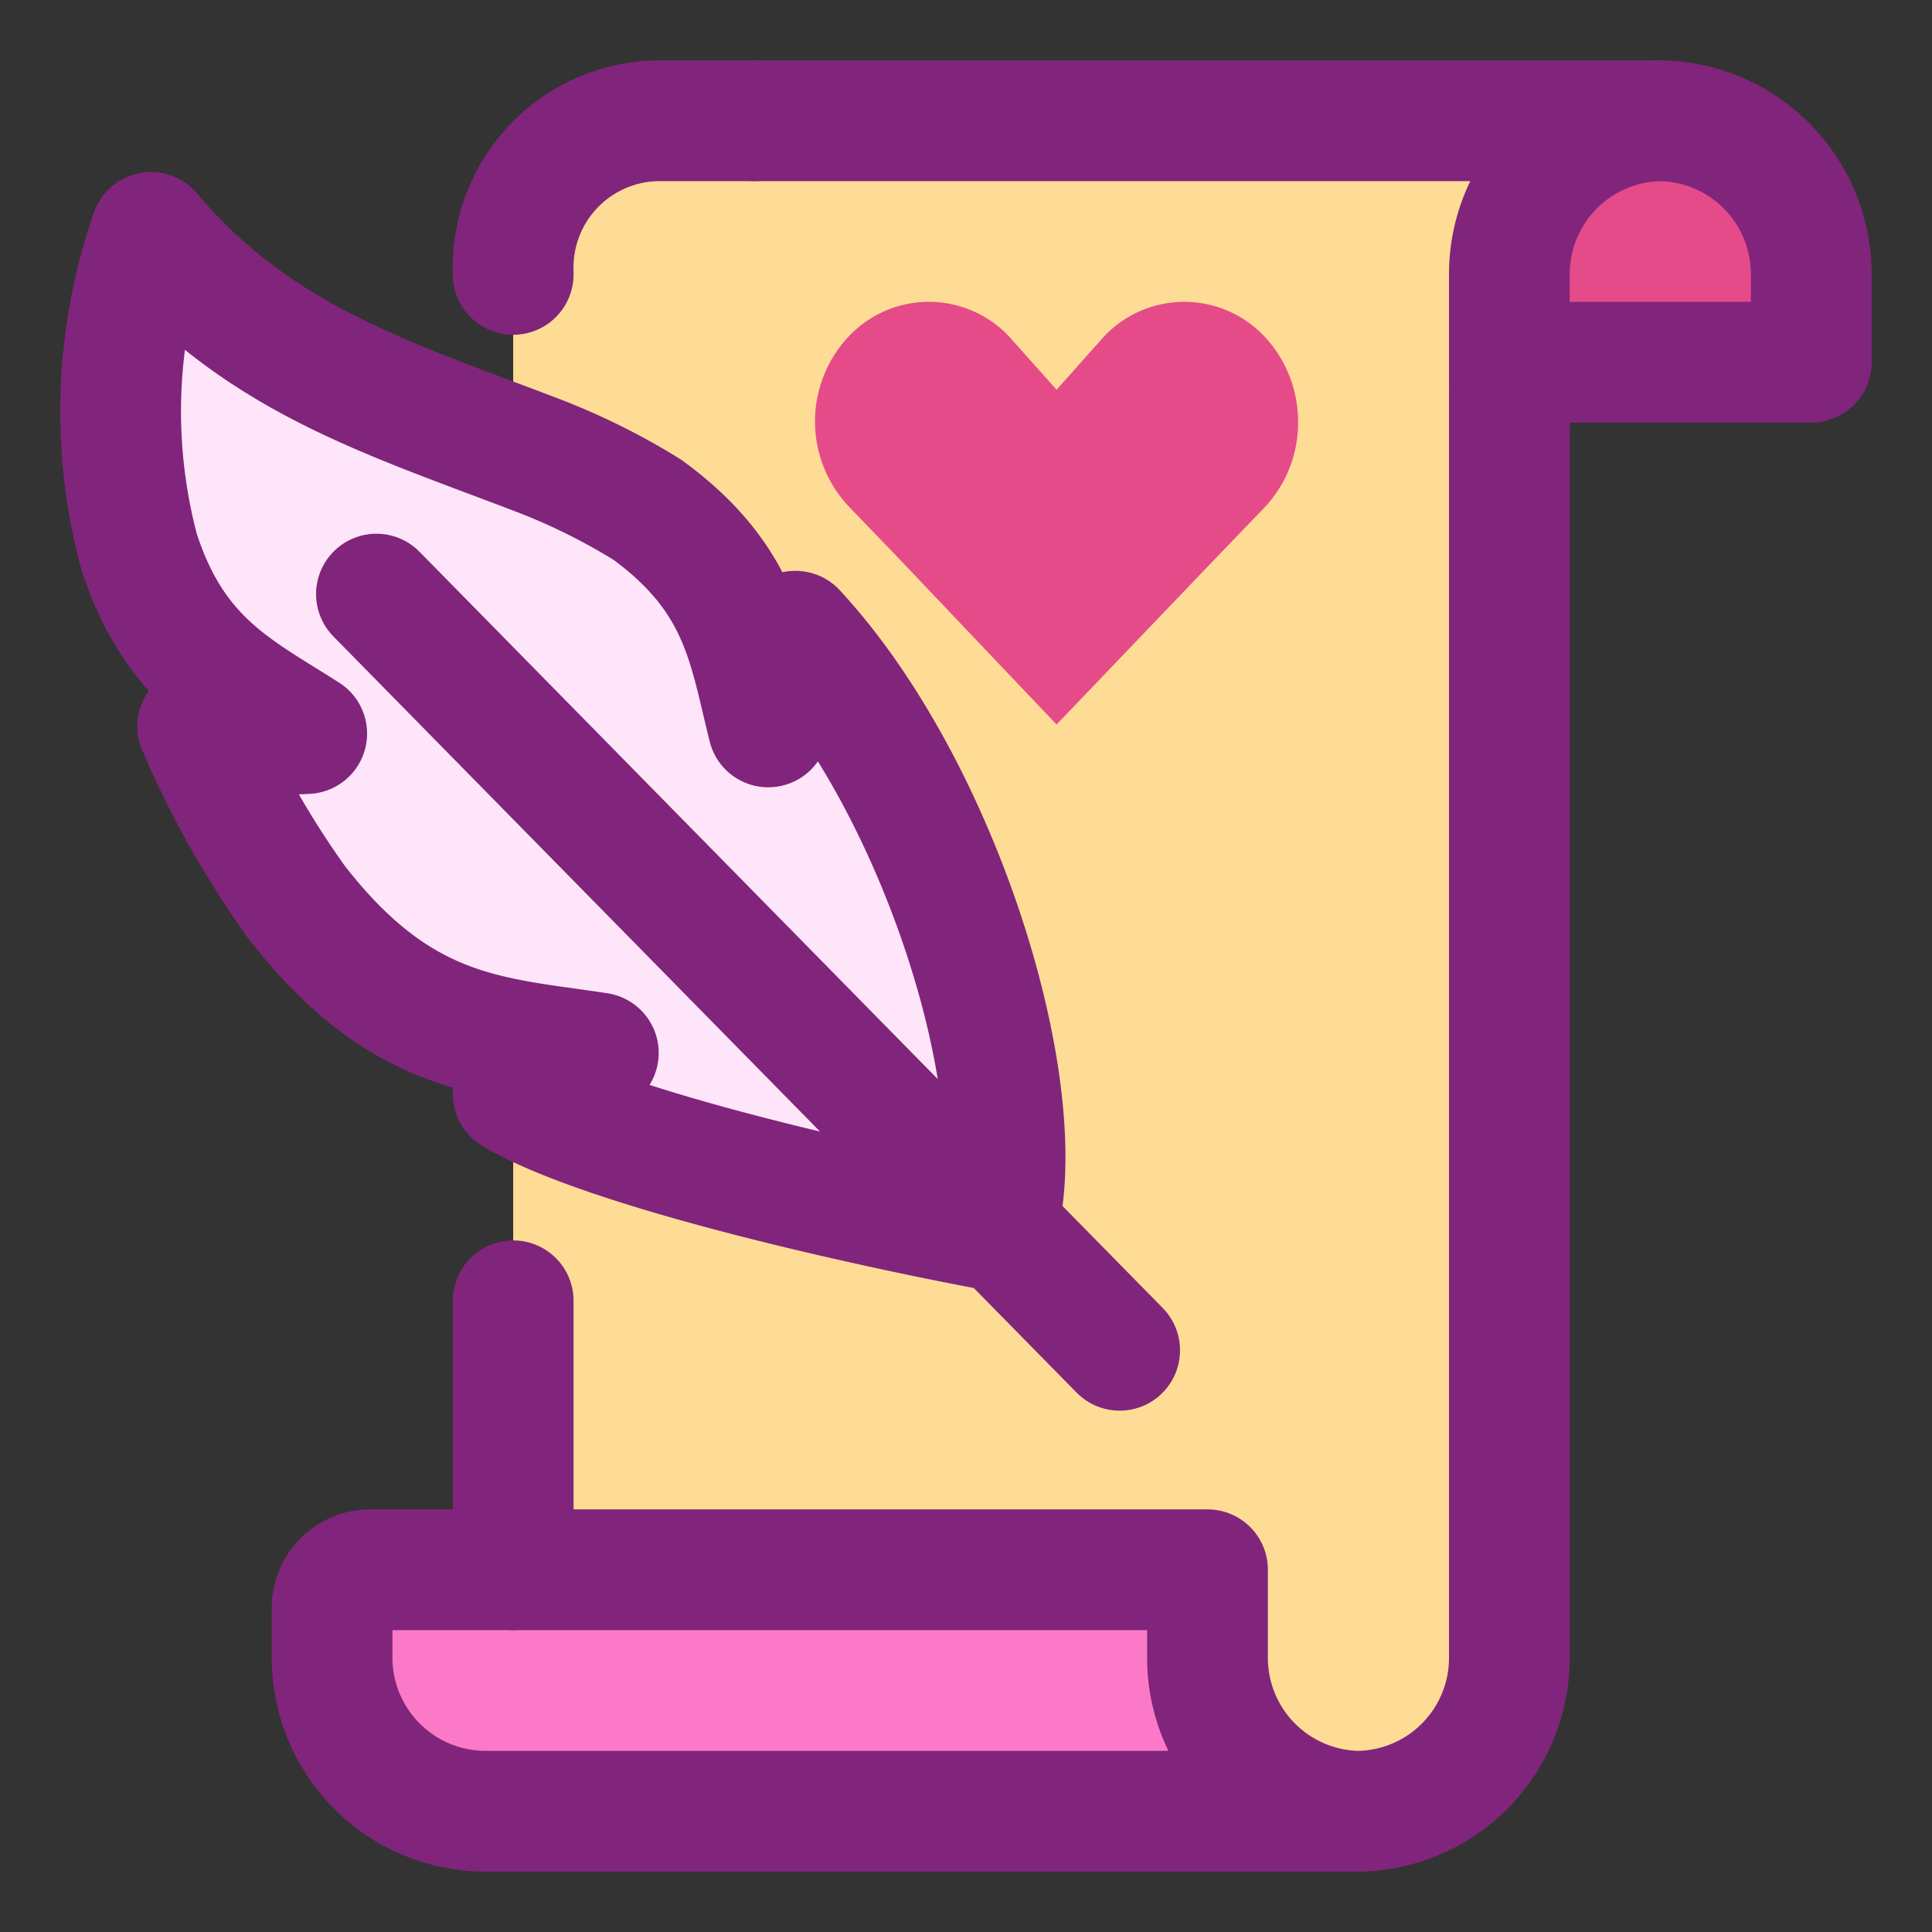
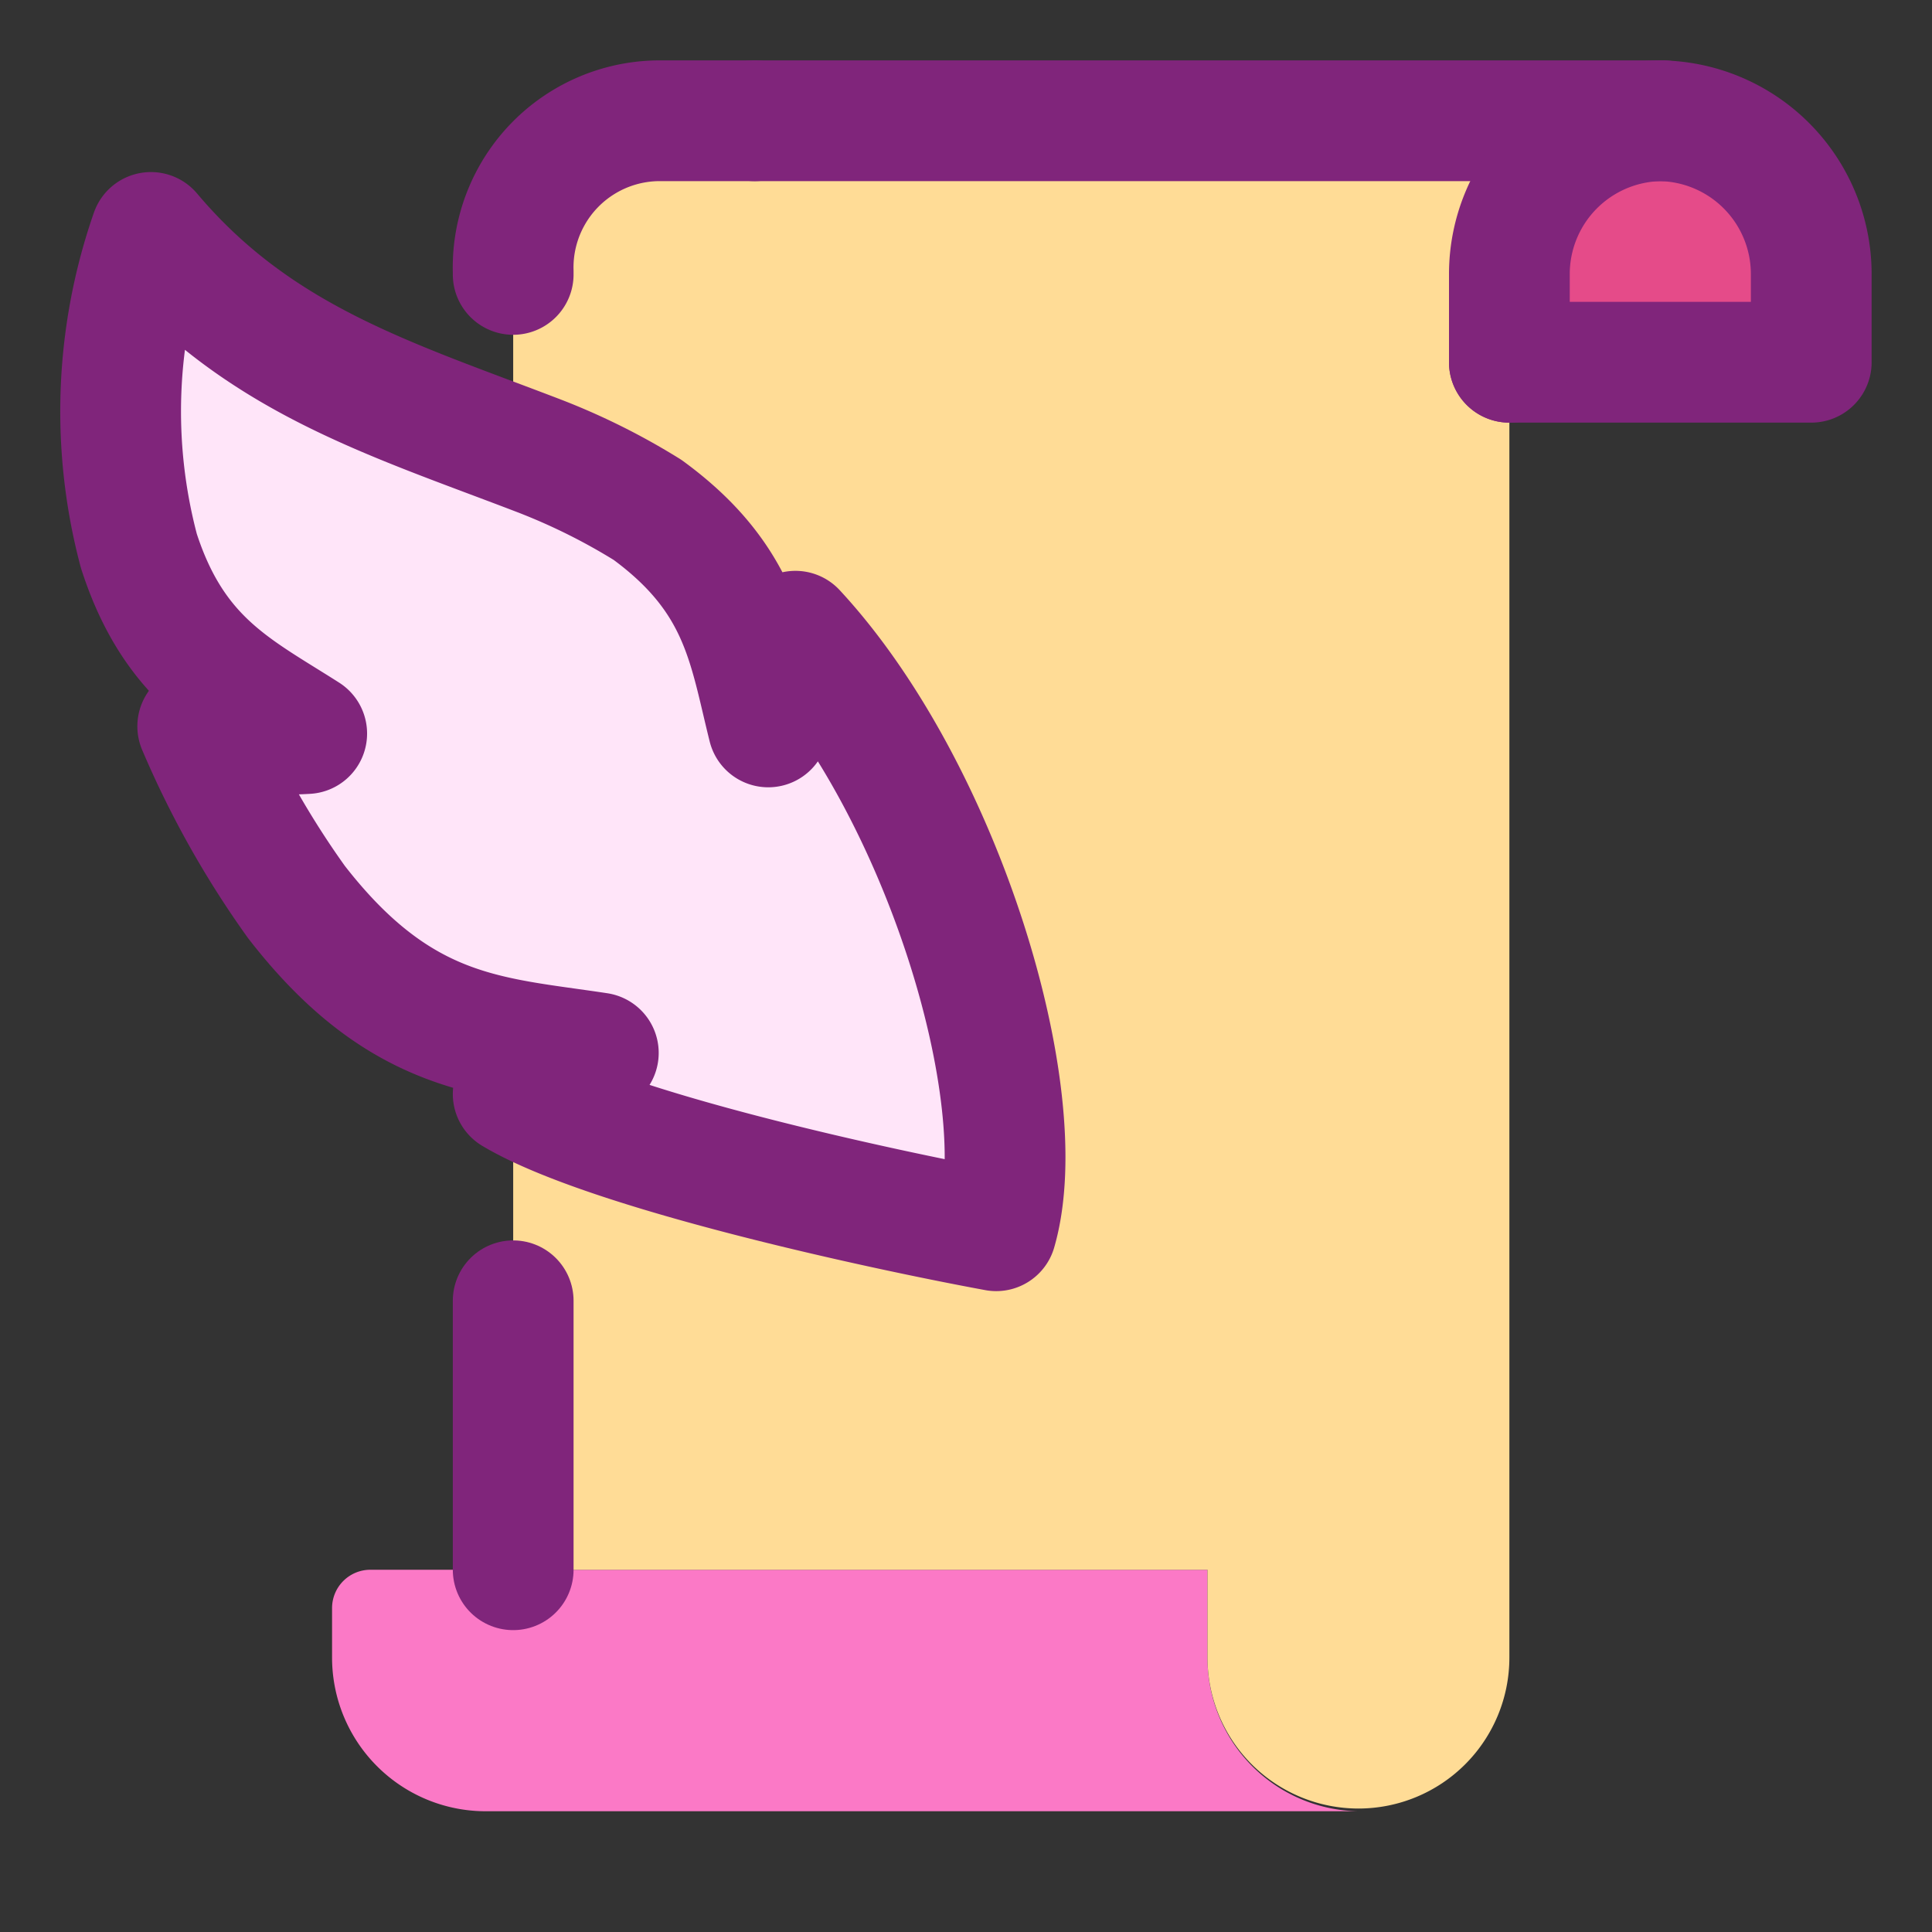
<svg xmlns="http://www.w3.org/2000/svg" id="icons" viewBox="0 0 64 64">
  <rect x="0" y="0" width="64" height="64" fill="#333333" stroke="none" />
  <title>love-letter-feather-pen</title>
  <g id="love-letter-feather-pen">
    <path d="M45,60H16.09A5.09,5.09,0,0,1,11,54.91V53.27A1.27,1.27,0,0,1,12.27,52H40v2.91A5.08,5.08,0,0,0,45,60Z" fill="#fb79c6" />
    <path d="M60,9.09V12H50V9.09a5,5,0,1,1,10,0Z" fill="#e54b89" />
    <path d="M55,4a5.08,5.08,0,0,0-5,5.08V54.91a5,5,0,1,1-10,0V52H17V9a4.86,4.86,0,0,1,4.82-5H55Z" fill="#ffdc96" />
    <line x1="17" y1="43.09" x2="17" y2="52" fill="none" stroke="#80257b" stroke-linecap="round" stroke-linejoin="round" stroke-width="4" />
    <path d="M25,4H21.82A4.86,4.86,0,0,0,17,9v.09" fill="none" stroke="#80257b" stroke-linecap="round" stroke-linejoin="round" stroke-width="4" />
-     <line x1="50" y1="14" x2="50" y2="12" fill="none" stroke="#80257b" stroke-linecap="round" stroke-linejoin="round" stroke-width="4" />
    <path d="M25,4H55a5.08,5.08,0,0,1,5,5.08V12H50" fill="none" stroke="#80257b" stroke-linecap="round" stroke-linejoin="round" stroke-width="4" />
    <path d="M55.09,4H55a5.08,5.08,0,0,0-5,5.08V12" fill="none" stroke="#80257b" stroke-linecap="round" stroke-linejoin="round" stroke-width="4" />
-     <path d="M45.09,60H45a5.08,5.08,0,0,1-5-5.08V52H12.27A1.27,1.27,0,0,0,11,53.27v1.64A5.09,5.09,0,0,0,16.09,60H45a5.08,5.08,0,0,0,5-5.08V14" fill="none" stroke="#80257b" stroke-linecap="round" stroke-linejoin="round" stroke-width="4" />
-     <path d="M43,14a4.09,4.09,0,0,1-1.1,2.8l-1.55,1.61L35,24l-5.35-5.63L28.1,16.76a4.11,4.11,0,0,1,0-5.6,3.65,3.65,0,0,1,5.34,0L35,12.91l1.56-1.75a3.65,3.65,0,0,1,5.34,0A4.12,4.12,0,0,1,43,14Z" fill="#e54b89" />
    <path d="M26.35,20.91a14.5,14.5,0,0,1-.9,3.17c-.66-2.64-.88-4.91-4-7.19a21.43,21.43,0,0,0-3.62-1.8C12.9,13.2,8.54,11.9,5,7.7A18,18,0,0,0,4.6,18.25c1.17,3.63,3.26,4.58,5.56,6.05a14.45,14.45,0,0,1-3.61-.24,30.39,30.39,0,0,0,3.27,5.82c3.45,4.45,6.44,4.46,10,5A17.63,17.63,0,0,1,17,36.24c3.13,1.87,12.2,3.83,16,4.53,0,0,0,0,0,0C34.29,36.32,31.21,26.15,26.35,20.91Z" fill="#ffe5f9" />
    <path d="M26.35,20.91a14.5,14.5,0,0,1-.9,3.17c-.66-2.64-.88-4.91-4-7.19a21.43,21.43,0,0,0-3.62-1.8C12.9,13.2,8.54,11.9,5,7.7A18,18,0,0,0,4.6,18.25c1.17,3.63,3.26,4.58,5.56,6.05a14.45,14.45,0,0,1-3.61-.24,30.39,30.39,0,0,0,3.27,5.82c3.45,4.45,6.44,4.46,10,5A17.63,17.63,0,0,1,17,36.24c3.13,1.87,12.2,3.83,16,4.53,0,0,0,0,0,0C34.29,36.32,31.21,26.15,26.35,20.91Z" fill="none" stroke="#80257b" stroke-linecap="round" stroke-linejoin="round" stroke-width="4" />
-     <line x1="12.47" y1="19.68" x2="37.09" y2="44.73" fill="none" stroke="#80257b" stroke-linecap="round" stroke-linejoin="round" stroke-width="4" />
  </g>
</svg>